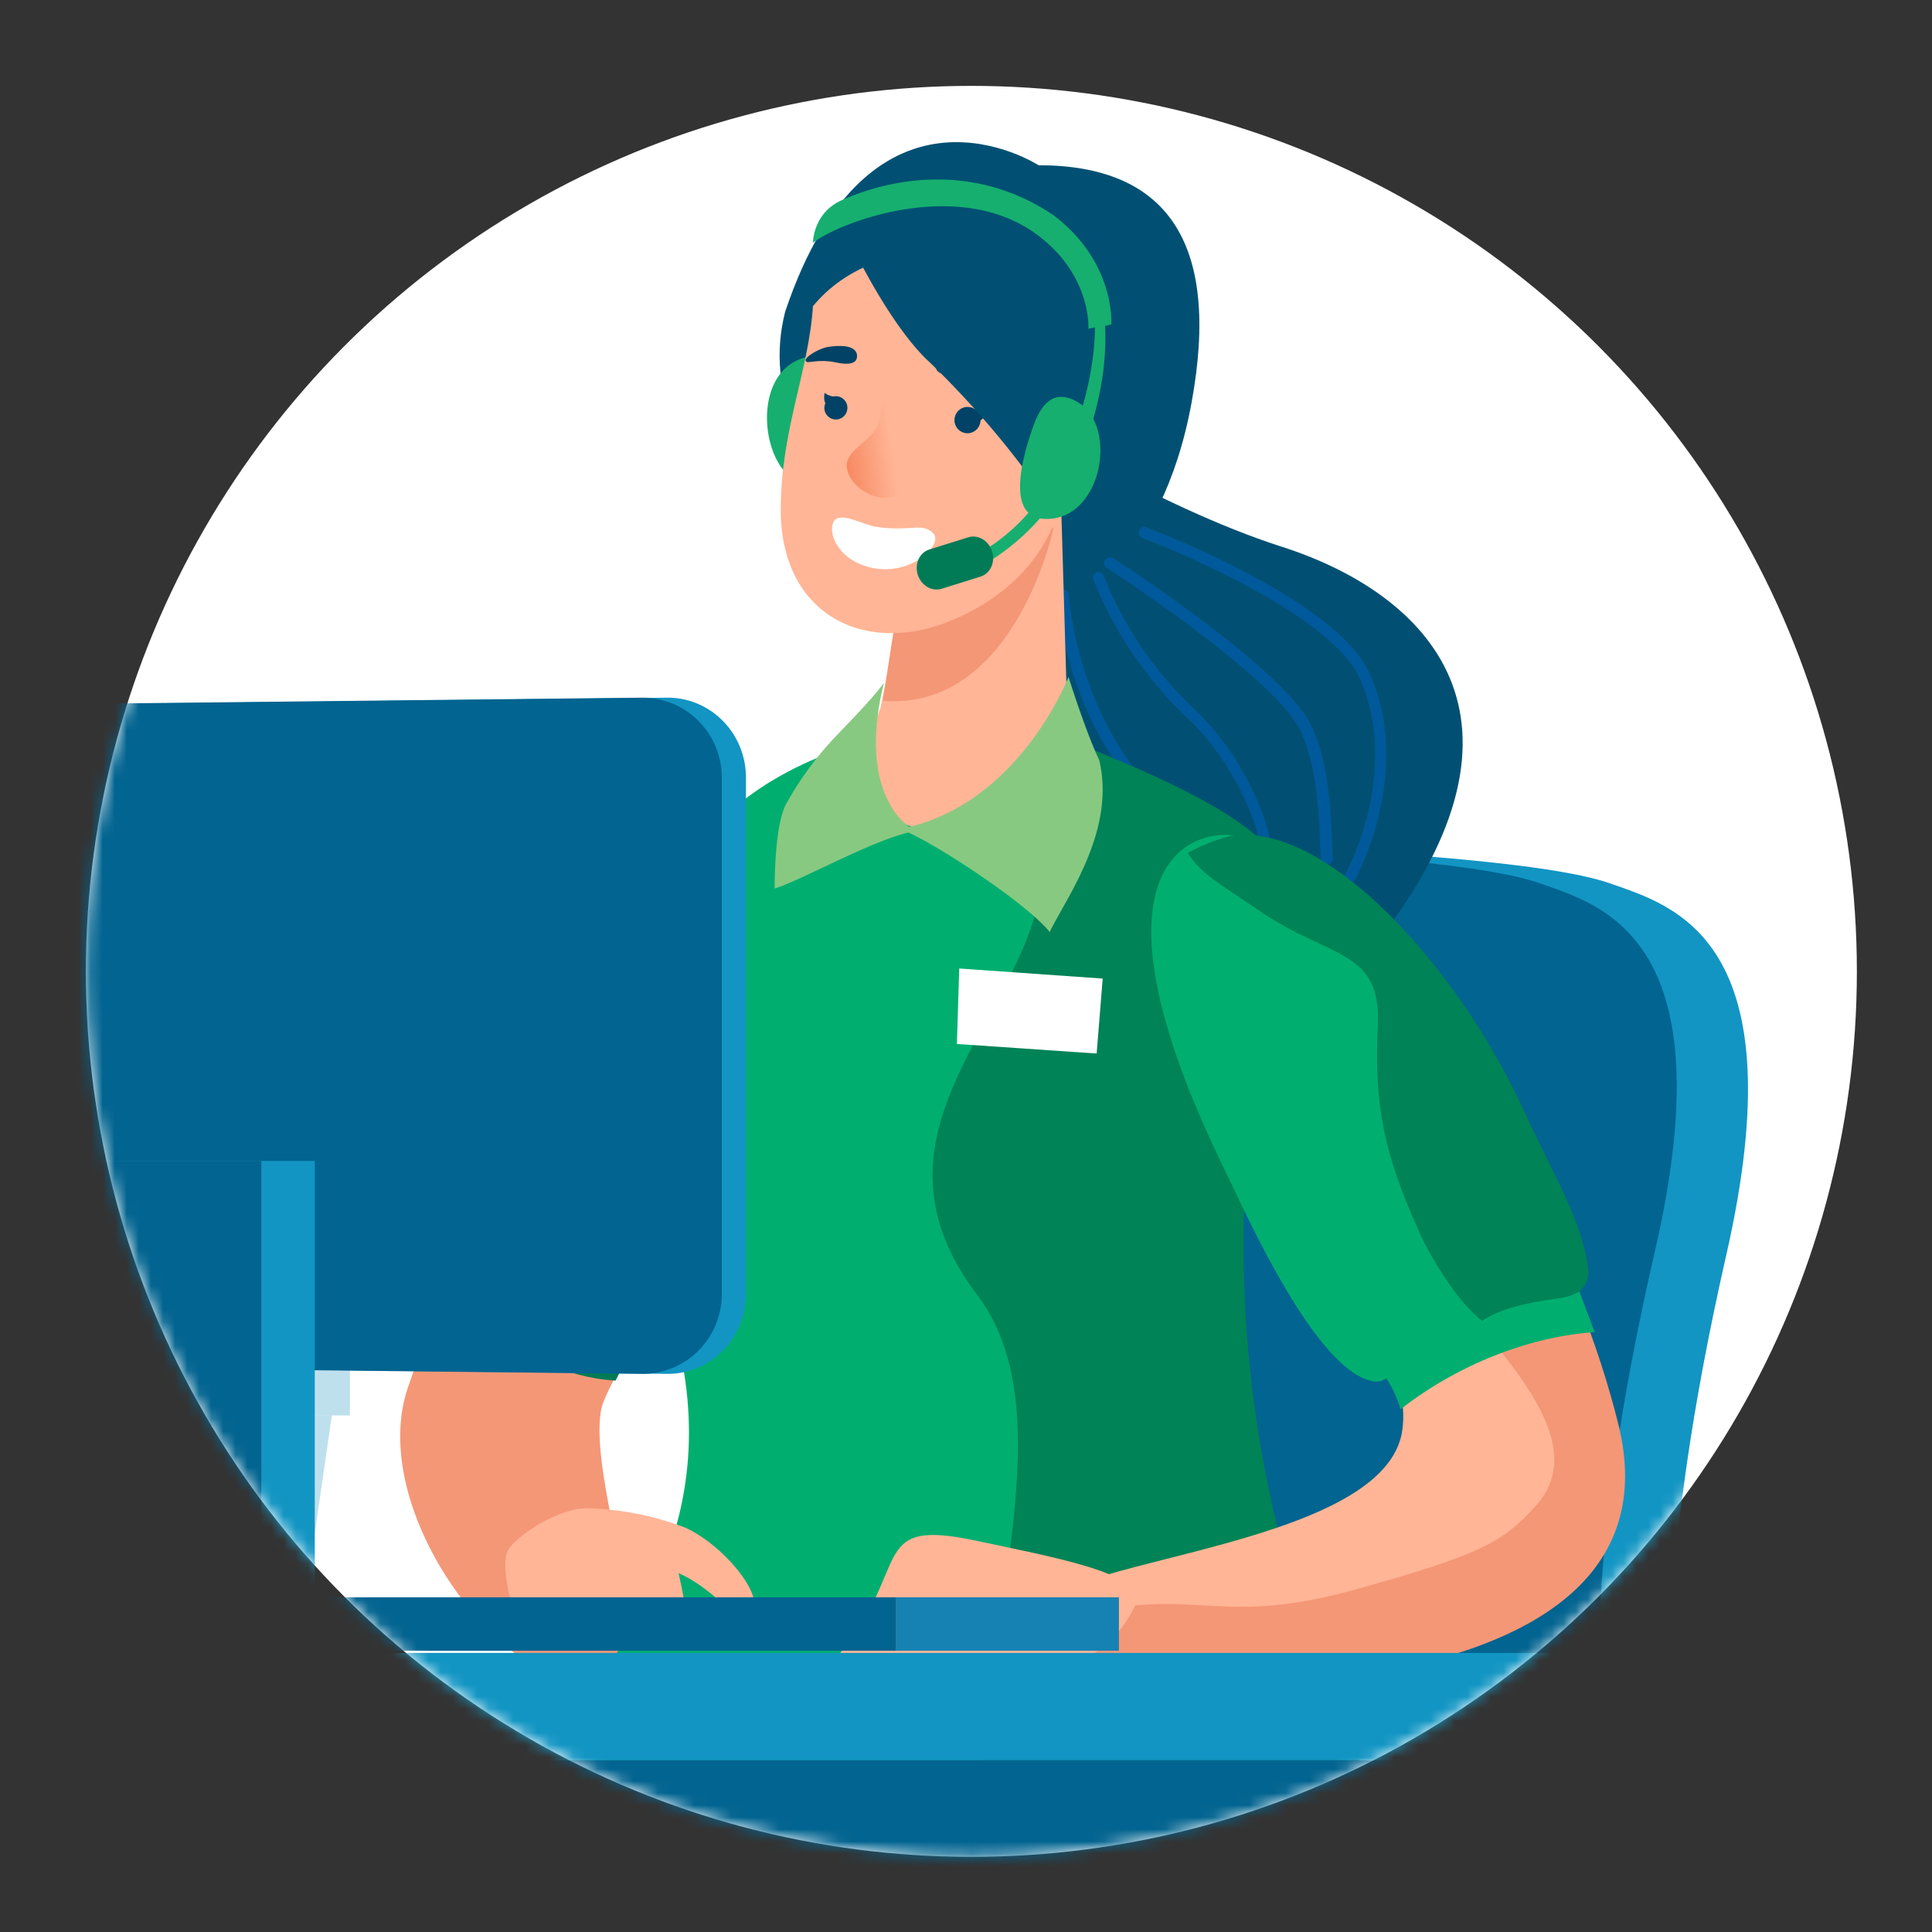
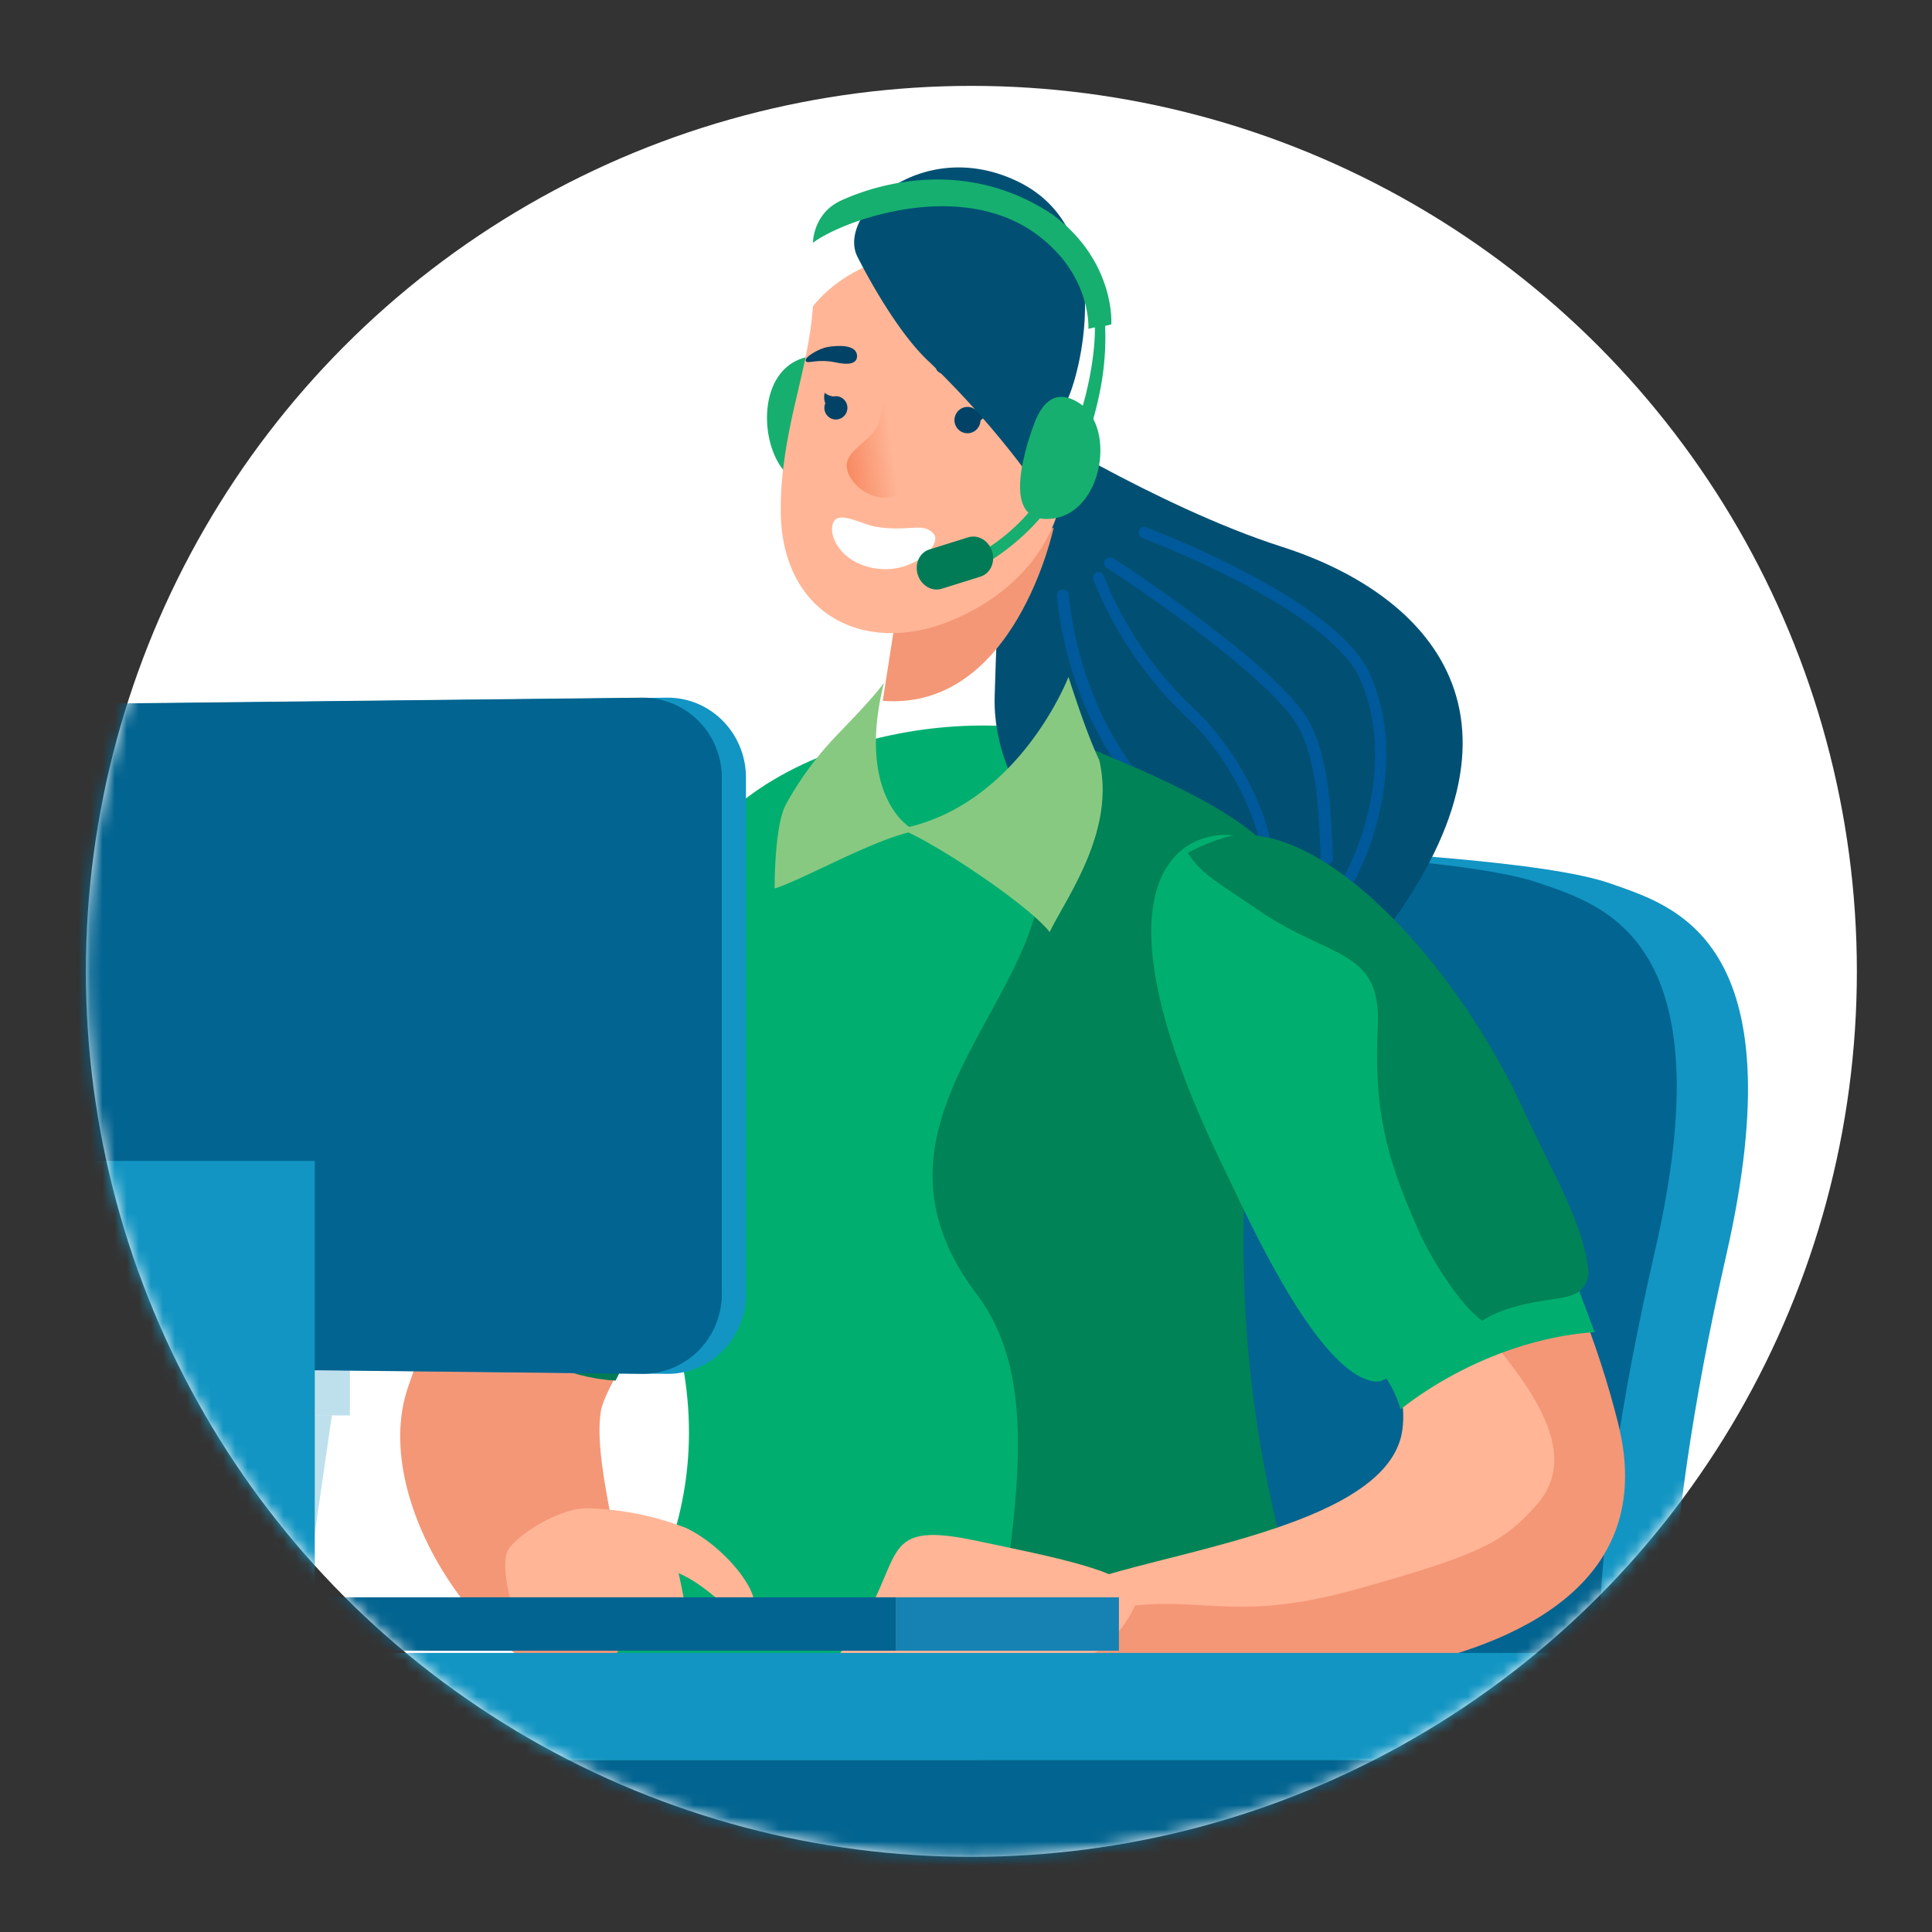
<svg xmlns="http://www.w3.org/2000/svg" width="160" height="160" fill="none">
  <rect width="100%" height="100%" fill="#333333" stroke="none" />
  <circle cx="80.445" cy="80.445" fill="#fff" r="73.333" />
  <mask id="a" mask-type="alpha" maskUnits="userSpaceOnUse" x="7" y="7" width="147" height="147">
    <circle cx="80.445" cy="80.445" fill="#fff" r="73.333" />
  </mask>
  <g mask="url(#a)">
    <path d="M73.65 142.609s-8.163-48.033-4.774-56.035c3.39-8.001 8.775-17.683 26.325-16.947 17.549.737 32.94 1.695 38.178 3.545 5.239 1.849 15.546 4.62 9.578 30.791-5.967 26.172-4.464 37.872-4.464 37.872l-64.842.774z" fill="#1295C3" />
    <path d="M28.979 110.74H3.54v6.484h25.438v-6.484zM27.482 117.225H5.037l2.305 16.557s2.713.9 8.871.9 8.87-.9 8.87-.9l2.4-16.557z" fill="#BEE0ED" />
-     <path d="M23.434 113.225H16.78c1.866-7.447 2.769-14.34 5.366-20.447 2.894-6.802 9.121-9.787 9.5-10-2 4-3.15 8.09-4 11.5-2.02 8.115-2.522 14.005-4.21 18.947zM13.771 111.224c-2.023-21.02-8.348-34.159-12.394-36.411-2.158 12.613 3.91 29.404 6.157 36.411h6.237z" fill="#BEE0ED" />
    <path d="M15.632 111.224c1.633-20.889-4.332-32.796-4.857-33.198-1.68 12.533-1.75 26.235 0 33.198h4.857z" fill="#BEE0ED" />
    <path d="M5.743 110.74h7.277c-3.25-8.667-7.732-11.472-14.216-14.714-.113 1.084.121 3.539 1.746 7.981s3.05 4.702 5.193 6.733zM19.992 111.225h-5.79c-1.404-18.887.728-32.778 4.94-42.837 3.65 12.646 1.67 34.077.85 42.837z" fill="#BEE0ED" />
    <path d="M67.744 141.871s-8.163-47.547-4.767-55.468c3.397-7.921 8.775-17.505 26.318-16.776 17.543.73 32.949 1.678 38.18 3.508 5.231 1.831 15.553 4.574 9.578 30.481-5.976 25.907-4.465 37.49-4.465 37.49l-64.844.765z" fill="#026490" />
    <path d="M65.159 65.115s-23.88 27.663-31.38 49.796c-3.345 9.867 7.213 24.243 14.94 24.651 7.336.394-.13-16.202 1.06-22.784.263-1.464 2.374-4.6 3-6.5 2.585-7.841 5.443-18.407 5.443-18.407l6.937-26.756z" fill="#F49777" />
    <path d="m58.849 83.98 4.93-19.202s-17.153 10.33-24.862 36.2c-1.523 7.442 10.005 13.407 14.714 11.411 13.981-5.928 5.218-28.409 5.218-28.409z" fill="#007B56" />
    <path d="M50.98 114.335c.435-.836.84-1.828 1.5-2.5-5.267-2.185-10.025-5.047-13.16-9.81l-2.34 4.31s5.5 7.5 14 8z" fill="#007B56" />
    <path d="M121.425 178.255c-1.005-8.749-24.68-30.054-18.209-94.256.984-9.736.713-16.334-11.567-21.996-9.835-4.54-31.265-1.28-36.246 12.534-3.236 8.972-5.224 18.125-5.06 23.024.113 3.598 5.558 12.06 6.157 15.247 6.257 33.22-42.447 44.063-29.334 76.744 1.768 4.389 97.438 16.333 94.259-11.297z" fill="#00AF70" />
-     <path d="M65.028 25.8c-3.535 13.782 14.14 24.024 18.796 25.04 4.656 1.017 12.42-4.172 14.86-17.514 2.44-13.342-2.123-19.642-12.68-19.642 0 0-13.857-9.017-20.976 12.117z" fill="#015073" />
+     <path d="M65.028 25.8z" fill="#015073" />
    <path d="M83.795 34.395S95.82 41.964 106.1 45.262c12.068 3.848 22.465 14.124 7.948 32.77-5.778 7.422-32.139-4.604-31.673-20.4.465-15.797 1.42-23.237 1.42-23.237z" fill="#015073" />
    <path fill-rule="evenodd" clip-rule="evenodd" d="M94.33 43.954a.451.451 0 0 1 .586-.285l-.152.447-.152.446a.483.483 0 0 1-.281-.608zm.434.162-.152.446.01.004.032.012a33.578 33.578 0 0 1 .624.243 79.724 79.724 0 0 1 7.416 3.394c2.106 1.103 4.283 2.39 6.094 3.772 1.824 1.391 3.223 2.84 3.845 4.25 2.602 5.9.655 12.778-1.439 16.556a.486.486 0 0 0 .171.65c.22.132.501.055.626-.172 2.163-3.901 4.255-11.12 1.477-17.422-.723-1.64-2.282-3.208-4.139-4.624-1.87-1.427-4.096-2.74-6.226-3.857a80.738 80.738 0 0 0-8.007-3.63l-.133-.051-.034-.013-.012-.004-.153.446z" fill="#00599A" />
    <path fill-rule="evenodd" clip-rule="evenodd" d="M91.52 46.368a.524.524 0 0 1 .697-.126l-.287.39-.287.39a.451.451 0 0 1-.123-.654zm16.358 12.553c1.221 1.648 1.8 4.049 2.101 6.317.239 1.802.307 3.579.358 4.905.014.352.026.671.04.951.013.26-.2.484-.476.5-.276.017-.511-.18-.524-.44-.014-.294-.027-.624-.041-.983-.051-1.325-.118-3.046-.35-4.802-.297-2.242-.856-4.449-1.932-5.9-1.758-2.374-5.584-5.476-9.023-8.012a142.028 142.028 0 0 0-6.255-4.349l-.1-.064-.033-.022.287-.39.287-.39.035.023.102.066.387.253a142.944 142.944 0 0 1 5.915 4.127c3.426 2.527 7.368 5.706 9.222 8.21zM90.794 47.397a.45.45 0 0 1 .594.262c1.688 4.206 4.24 7.973 7.47 11.02 2.261 2.097 3.943 4.757 5.014 7.05.536 1.148.924 2.215 1.155 3.085.116.434.194.828.231 1.163.036.323.039.64-.034.894a.441.441 0 0 1-.564.31.493.493 0 0 1-.302-.602c.019-.063.033-.222.002-.506a6.964 6.964 0 0 0-.203-1.013c-.213-.803-.578-1.813-1.094-2.917-1.032-2.21-2.647-4.757-4.797-6.749l-.003-.003c-3.331-3.144-5.965-7.03-7.706-11.37a.483.483 0 0 1 .237-.624zM88.001 48.826a.475.475 0 0 1 .518.434l-.492.032-.491.03a.485.485 0 0 1 .465-.496zm.026.465-.491.032v.012l.002.032.01.117c.008.103.021.253.042.445.042.383.113.937.232 1.62a32.14 32.14 0 0 0 1.428 5.372c1.523 4.214 4.395 9.325 9.79 12.795.224.144.53.087.685-.127a.45.45 0 0 0-.124-.648c-5.16-3.319-7.934-8.227-9.419-12.334a31.252 31.252 0 0 1-1.389-5.222 25.047 25.047 0 0 1-.224-1.566 15.385 15.385 0 0 1-.048-.526l-.002-.026v-.007" fill="#00599A" />
-     <path d="m87.859 41.162.48 16.303c0 3.483-8.81 14.618-14.313 10.193-1.609-1.292-2.634-5.405-1.11-9.026l3.089-15.228 11.854-2.242z" fill="#FFB596" />
    <path d="M68.44 35.29a10.165 10.165 0 0 1 0-2.165c.094-1.37.462-4.108-1.712-3.535-4.75 1.207-3.68 9.534-.325 10.39 2.49.548 2.302-2.884 2.037-4.69z" fill="#16AF6F" />
    <path d="M73.106 58.04c10.972.855 14.156-14.353 14.156-14.353l-12.813 5.708-1.343 8.645z" fill="#F49777" />
    <path d="m86.721 28.452 1.276 8.105c1.01 6.453-2.568 11.811-8.56 14.55-7.325 3.424-14.714.142-14.783-8.802 0-6.71 2.311-11.468 2.67-16.946 5.254-6.421 17.258-6.15 19.397 3.093z" fill="#FFB596" />
    <ellipse rx="1.079" ry="1.09" transform="matrix(-.93 -.367 -.362 .932 80.123 34.79)" fill="#014266" />
    <path d="M81.844 33.703c-.647.267-.836.24-1.276.18-.194.394-.293 1.276.16 1.157.566-.148 1.018-.637 1.116-1.337zM68.32 33.475a.964.964 0 0 0 .603 1.218.954.954 0 0 0 1.206-.614.964.964 0 0 0-.604-1.218.954.954 0 0 0-1.206.614z" fill="#014266" />
    <path d="M68.291 32.533c.214.168.448.274.808.32.009.44-.065 1.245-.424.944-.45-.376-.465-.785-.384-1.264zM77.53 30.382c-.078.63 1.032.814 2.687.621 1.908-.222 2.561.212 2.772.14.211-.074-.582-.874-2.598-1.391-1.612-.414-2.975-.148-2.86.63zM70.977 29.501c-.005.646-.752.729-1.703.525-1.68-.36-2.425.174-2.549-.143-.123-.317 1.13-1.025 1.787-1.14.864-.151 2.472-.24 2.465.758z" fill="#014266" />
    <path d="M74.816 31.752c3.302 4.24.88 9.235-1.317 9.468-1.493.158-3.433-1.282-3.374-2.75.047-1.212 2.053-2 2.603-3.288.299-.701 1.118-7.388 2.088-3.43z" fill="url(#b)" />
    <path d="M77.299 44.182c-.899-.96-1.887-.126-4.743-.552-1.041-.158-2.982-1.303-3.494-.467-.511.835.18 2.756 2.21 3.575 3.736 1.495 6.952-1.596 6.027-2.556z" fill="#fff" />
    <path d="M71.034 21.305s2.961 5.992 5.991 8.73a76.034 76.034 0 0 1 7.857 8.902 39.64 39.64 0 0 0 3.586-5.992c1.13-2.567 3.886-13.95-4.108-17.879-7.994-3.928-15.192 2.756-13.326 6.24z" fill="#015073" />
    <path d="M84.895 37.477c.22-.869.495-1.723.82-2.558.54-1.345 1.57-2.847 3.624-1.562 3.277 2.053 1.902 9.8-2.837 9.618-2.704-.12-2.085-3.613-1.607-5.498z" fill="#16AF6F" />
    <path d="m90.33 35.408-.823-1.292c.583-1.751 1.194-4.734 1.167-7.005l-.54.12s.3-4.338-4.13-7.709c-6.421-4.885-16.289-1.23-18.68.584 0 0 0-2.436 2.335-3.502 3.281-1.498 10.508-3.502 17.512 1.168 5.23 3.885 4.864 9.09 4.864 9.09l-.514.13c.112 2.803-.263 5.373-1.191 8.416zM78.814 48.006l-.346-.985a15.811 15.811 0 0 0 7.81-5.989 3.406 3.406 0 0 0 1.852-1.52c.042 1.29-3.641 6.47-9.316 8.494z" fill="#16AF6F" />
    <path d="m80.183 44.5-3.215 1.004c-.813.254-1.244 1.188-.964 2.087.281.898 1.168 1.421 1.98 1.167l3.215-1.004c.813-.254 1.245-1.188.964-2.087-.28-.899-1.167-1.422-1.98-1.168z" fill="#007B56" />
    <path d="M133.513 180.72c-1.003-8.661-38.467-39.219-28.996-95.846 1.601-9.552 9-13.244-12.48-22.145a22.755 22.755 0 0 0-5.323-1.639 44.646 44.646 0 0 1-.769 13.726c-2.212 10.165-14.8 19.482-5.066 32.353 11.385 15.086-10.63 46.135 4.746 89.749 19.646-2.08 49.497-2.301 47.888-16.198z" fill="#008356" />
    <path d="M103.162 71.151c9.682-.07 23.964 21.36 29.963 47.341 2.417 10.489-5.112 17.606-17.404 19.292-19.013 2.558-29.631 3.308-29.431-4.287.121-4.366 27.772-5.13 29.781-14.698 1.652-8.267-11.636-21.138-16.692-33.714-4.09-10.175-.393-13.883 3.783-13.933z" fill="#FFB596" />
    <path d="M134.029 117.968c-3.364-13.609-11.541-28.26-19.84-38.767-.057 9.139.832 20.168 3.178 24.053 3.679 6.081 15.45 15.113 9.877 21.387-2.762 3.122-4.742 4.113-14.619 6.893-9.877 2.781-12.423.799-18.706 1.426-4.85.478-3.357 1.569-4.612 5.561 5.394 1.925 50.769 3.892 44.722-20.553z" fill="#F49777" />
    <path d="M94.338 132.023s-1.096 4.587-6.574 6.2c-2.547.737-4.874-.051-8.194-.685-.737-.147-2.776 1.311-3.468 2.21-.435.596-2.945 1.509-1.686-1.142-.736.361-3.218 1.473-3.542 1.524-5.234.943-1.796-2.496-.515-4.226 4.815-6.54 1.98-10.06 10.234-8.359 7.075 1.488 12.236 2.465 13.745 4.478z" fill="#FFB596" />
-     <path d="m79.44 80.207 11.88.835-.5 6.207-11.574-.793.194-6.25z" fill="#fff" />
    <path d="M42.387 132.782c-.163-.313-.85-3.083-.384-4.255.465-1.172 4.166-3.621 6.596-3.621a24.53 24.53 0 0 1 8.22 1.635c2.622 1.247 5.09 4.054 5.554 5.696.15.426.163.889.039 1.323-.125.434-.381.817-.733 1.096 0 0-2.858-3.277-5.48-4.367 0 0 .967 4.21.62 4.673-.347.463.694.12-.354.471-1.05.35-10.725 3.904-14.078-2.651z" fill="#FFB596" />
    <path d="M75.307 68.482s-4.41-2.669-2.1-11.942c-.947 1.33-2.98 3.364-4.125 4.583a26.92 26.92 0 0 0-4.008 5.521c-.84 1.613-.922 5.68-.922 6.937 2.158-.654 7.797-3.843 11.083-4.638 2.997 1.39 9.918 6.018 11.698 8.245 1.298-2.742 5.52-8.36 4.094-14.26-1.119-2.332-2.539-6.868-2.539-6.868s-3.892 10.148-13.181 12.422z" fill="#88C981" />
    <path d="M114.819 114.157a9.48 9.48 0 0 1 1.17 2.555c4.49-3.516 10.379-5.996 16.069-6.39l-1.426-3.809s-13.807 2.232-15.813 7.644z" fill="#00AF70" />
    <path d="M130.558 105.566c-9.281-19.275-21.746-36.477-29.085-36.427-4.17 0-11.466 4.542.114 28.08 1.492 3.04 7.448 16.589 12.26 17.19 1.278.107 1.649-1.266 2.948-2.503 4.985-3.128 7.909-3.779 13.763-6.34z" fill="#00AF70" />
    <path d="M101.953 69.224c-1.256.31-2.465.789-3.592 1.421 1.171 1.82 2.817 2.645 5.927 4.778 5.927 4.06 10.231 3.1 9.8 9.81-.282 6.49.621 10.448 3.266 16.393.998 2.386 3.43 6.304 5.39 7.758 1.47-.969 3.522-1.488 6.327-1.853 1.666-.27 2.256-.767 2.493-2.026-.295-3.995-3-8.392-5.284-13.361-5.604-12.285-16.553-24.122-24.327-22.92z" fill="#008356" />
    <path d="M74.224 132.282h-93.673v4.426h93.673v-4.426z" fill="#026490" />
    <path d="M92.664 132.282h-18.44v4.426h18.44v-4.426z" fill="#1682B3" />
    <path d="M153.778 136.889H7.111v8.889h146.667v-8.889z" fill="#1295C3" />
    <path d="M9.78 145.778h140.444v40.381c0 1.549-.316 3.035-.879 4.13-.563 1.096-1.327 1.711-2.123 1.711H12.781c-.796 0-1.56-.615-2.123-1.711-.563-1.095-.879-2.581-.879-4.13v-40.381z" fill="#026490" />
    <path d="m55.117 113.775-65.99-.735a6.415 6.415 0 0 1-4.498-1.985 6.69 6.69 0 0 1-1.852-4.633V65.134c0-1.733.665-3.396 1.852-4.634a6.417 6.417 0 0 1 4.499-1.984l65.99-.736a6.358 6.358 0 0 1 2.534.45 6.465 6.465 0 0 1 2.164 1.423 6.625 6.625 0 0 1 1.451 2.17c.337.815.51 1.69.51 2.575v42.781a6.737 6.737 0 0 1-.516 2.569 6.626 6.626 0 0 1-1.453 2.163 6.472 6.472 0 0 1-2.16 1.416 6.355 6.355 0 0 1-2.53.448z" fill="#1295C3" />
    <path d="m53.042 113.775-66.843-.735a6.521 6.521 0 0 1-4.549-1.985 6.65 6.65 0 0 1-1.873-4.633V65.134c0-1.733.672-3.396 1.873-4.634a6.523 6.523 0 0 1 4.55-1.984l66.843-.736a6.494 6.494 0 0 1 2.563.45c.816.322 1.56.806 2.188 1.423a6.62 6.62 0 0 1 1.468 2.17c.34.815.516 1.69.515 2.575v42.781a6.671 6.671 0 0 1-.522 2.569 6.623 6.623 0 0 1-1.469 2.163 6.552 6.552 0 0 1-2.185 1.416 6.49 6.49 0 0 1-2.559.448z" fill="#026490" />
    <path d="M26.068 96.14H6.89v43.518h19.177V96.141z" fill="#1295C3" />
-     <path d="M21.642 96.14H2.465v43.518h19.177V96.141z" fill="#026490" />
  </g>
  <defs>
    <linearGradient id="b" x1="67.626" y1="41.731" x2="74.39" y2="40.778" gradientUnits="userSpaceOnUse">
      <stop offset=".037" stop-color="#F26C3E" />
      <stop offset="1" stop-color="#FFB596" />
    </linearGradient>
  </defs>
</svg>